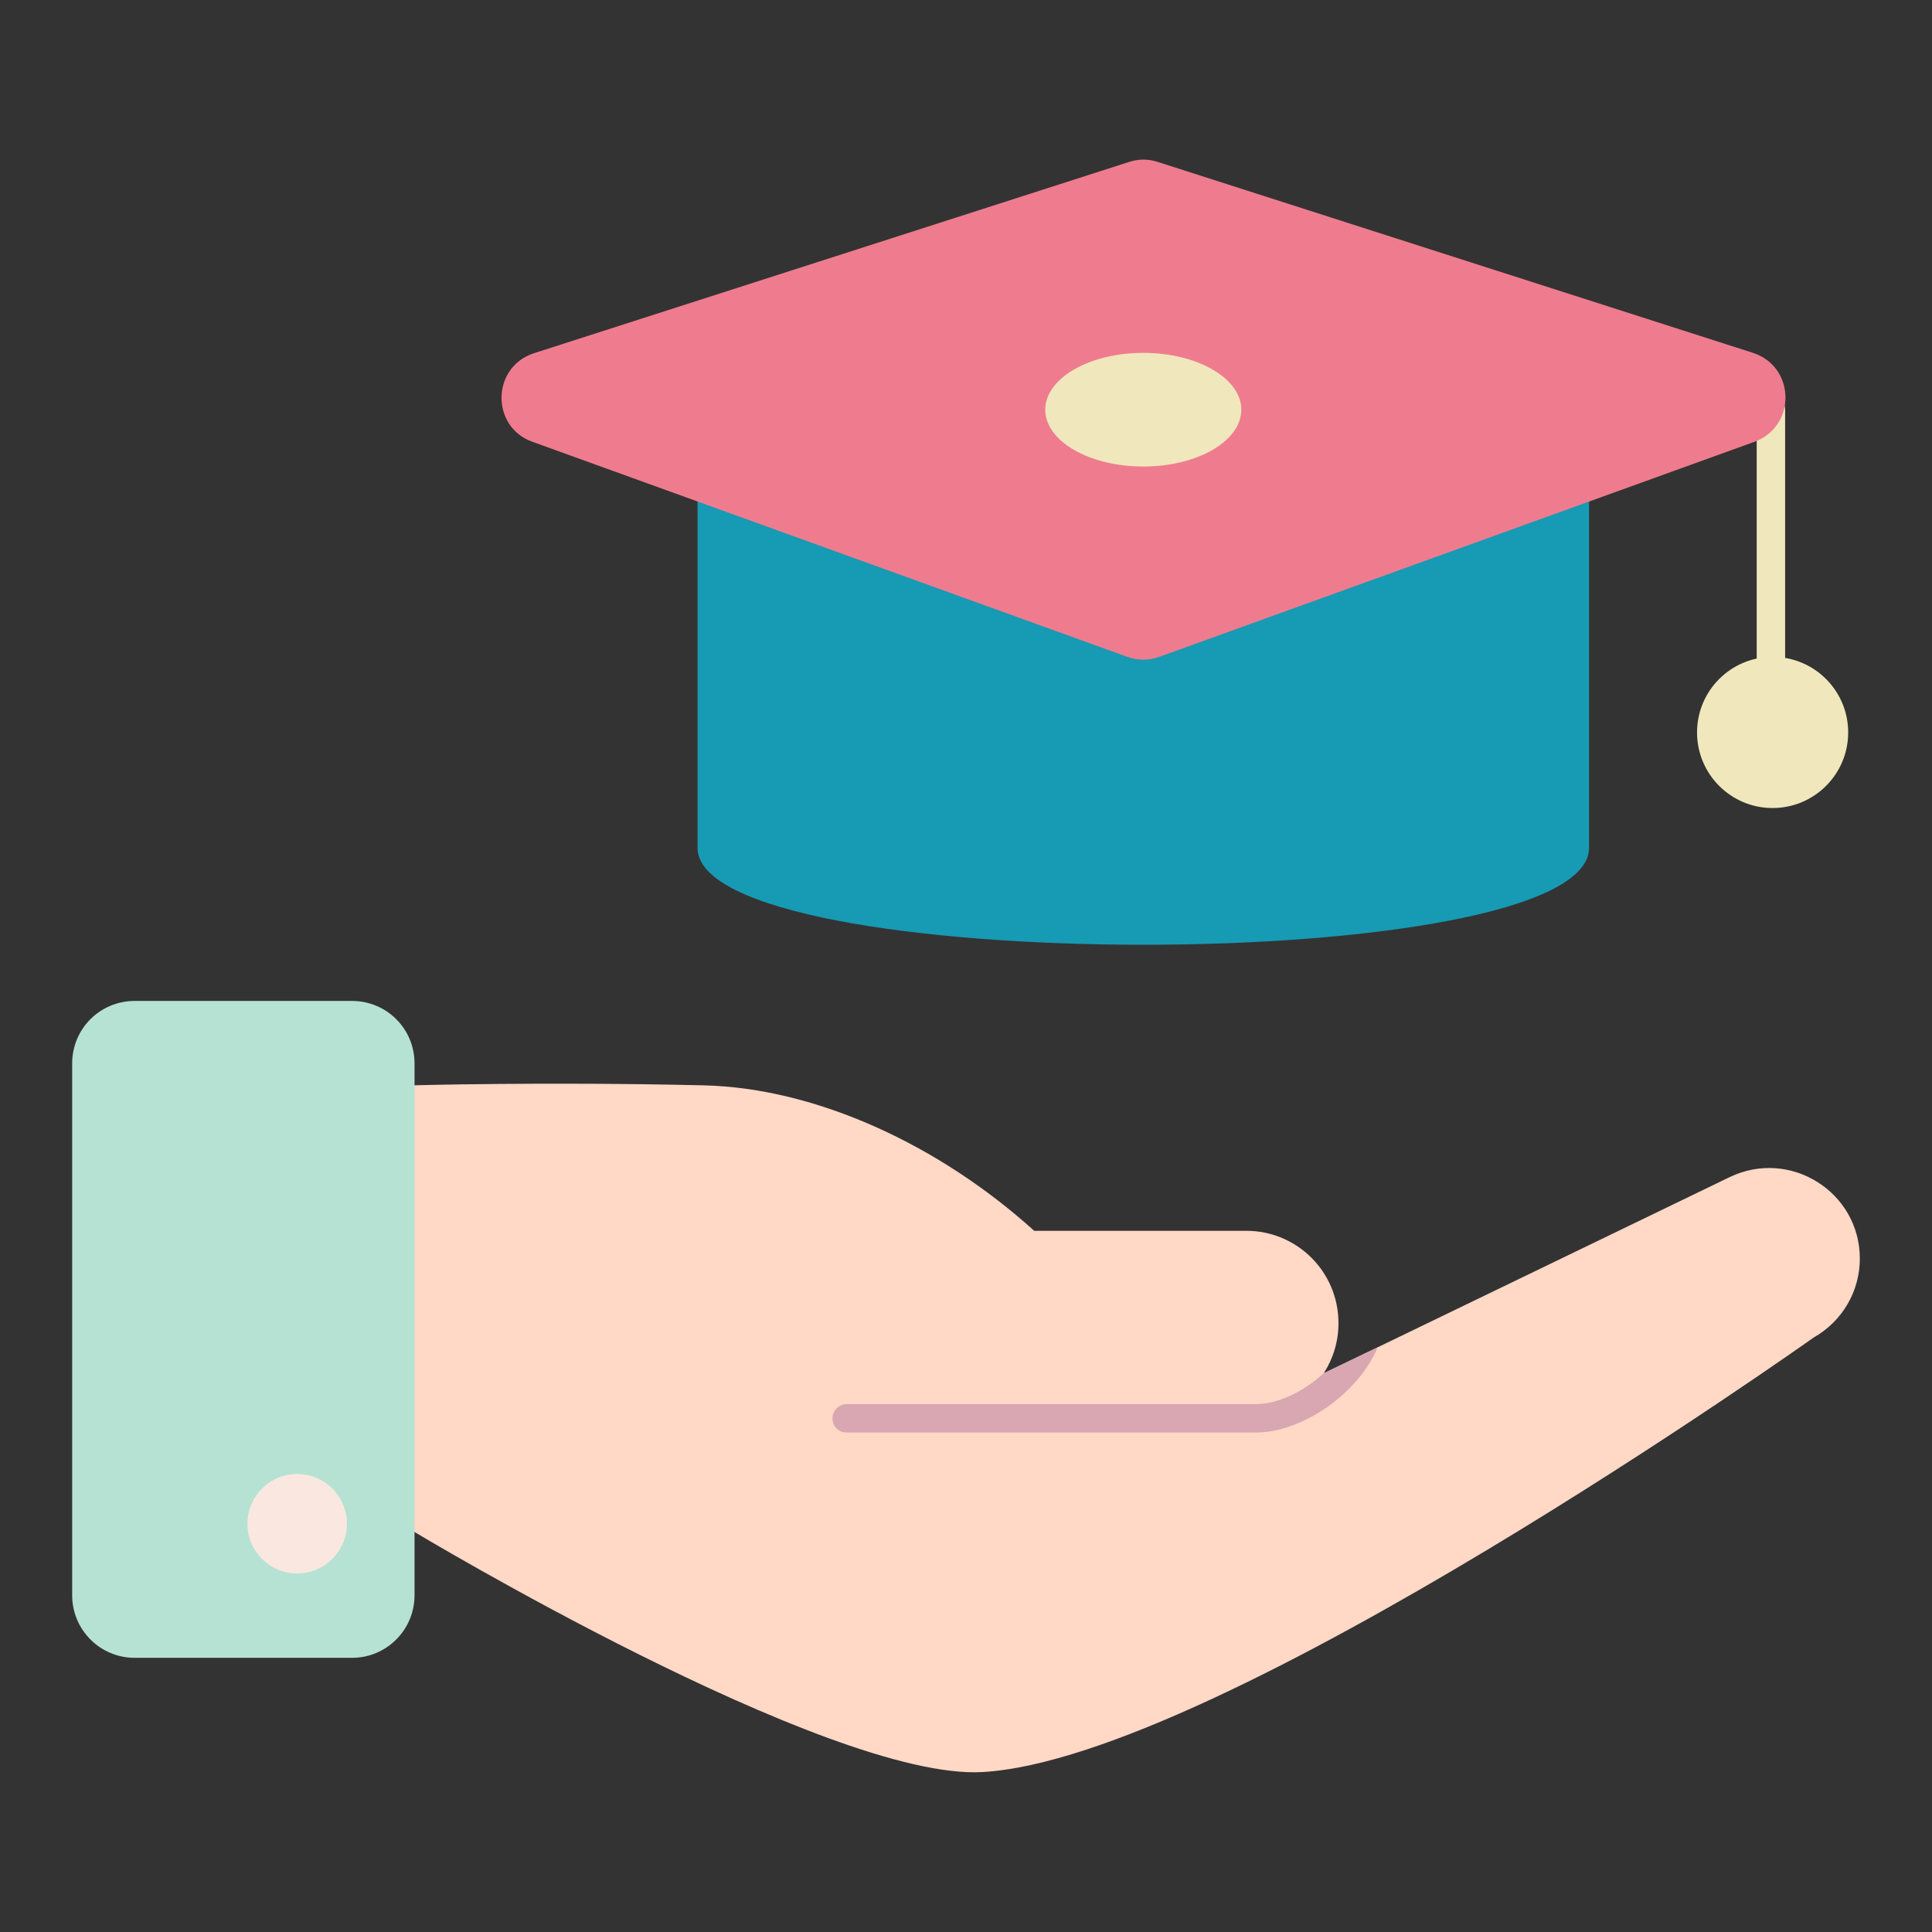
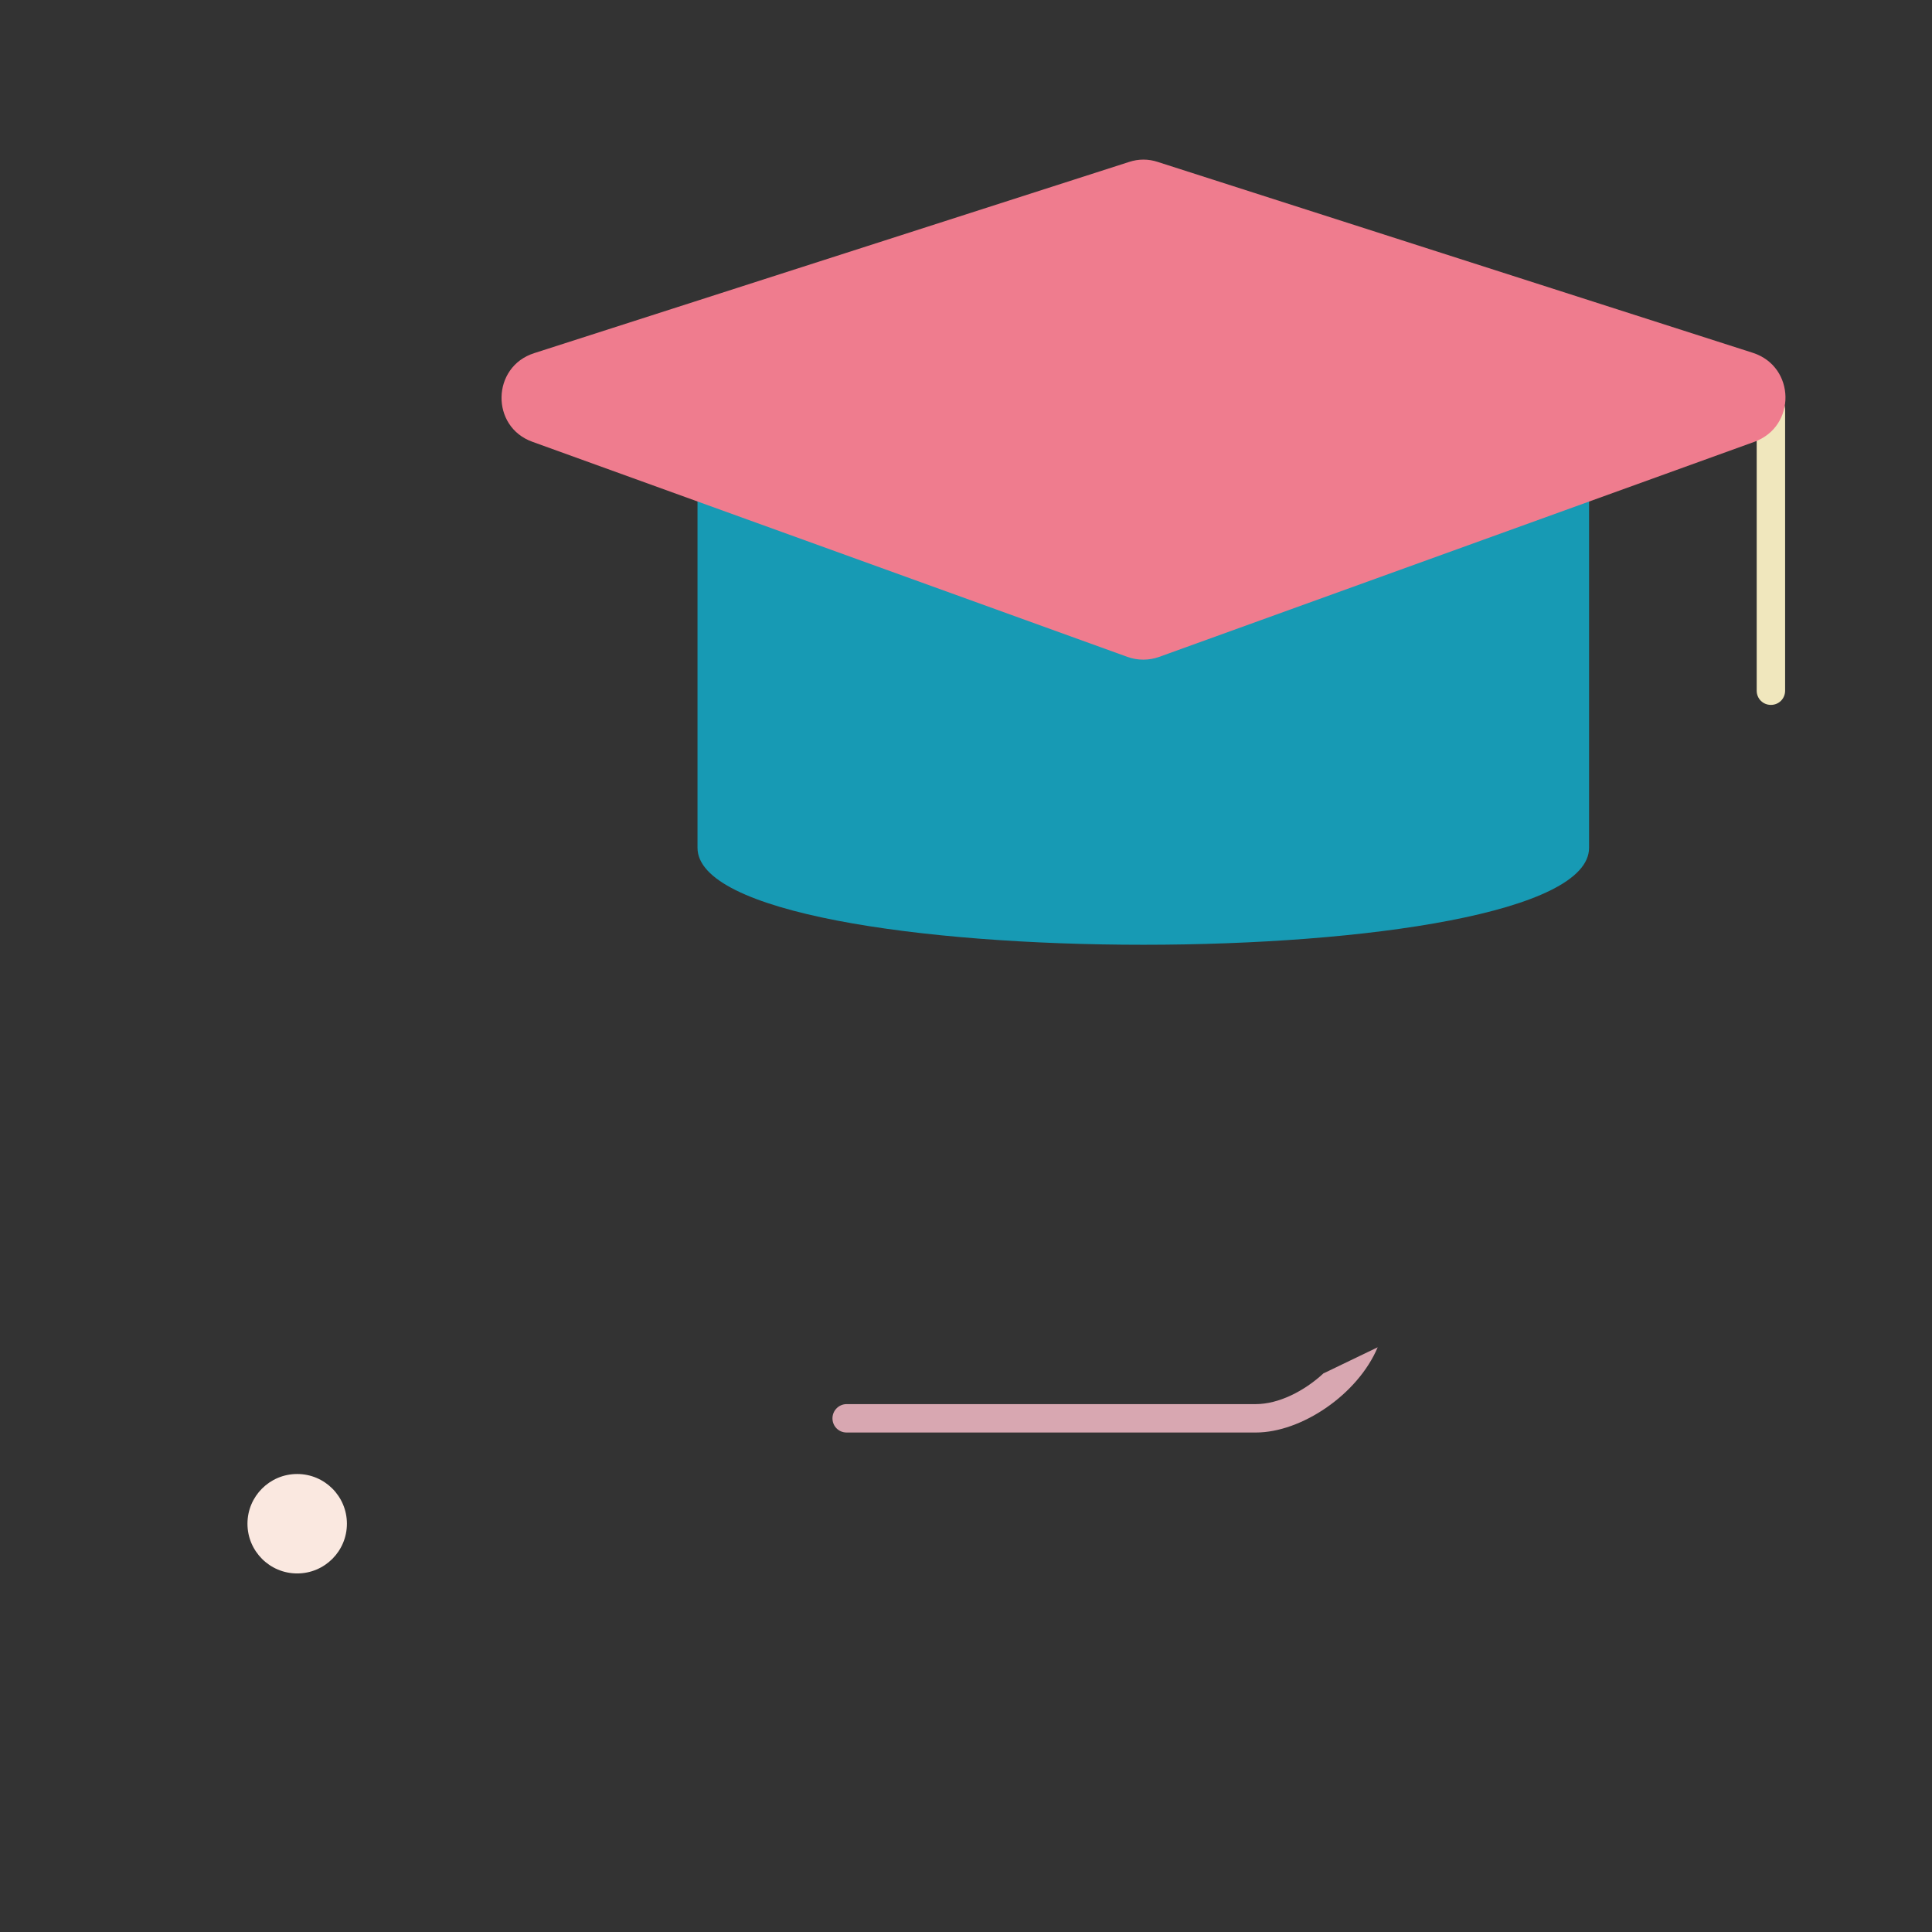
<svg xmlns="http://www.w3.org/2000/svg" xml:space="preserve" id="7728329" x="0" y="0" enable-background="new 0 0 68 68" version="1.1" viewBox="0 0 68 68">
  <rect x="0" y="0" width="68" height="68" fill="#333333" stroke="none" />
  <path fill="#f0e7bd" d="M62.33,24.81c-0.28,0-0.5-0.22-0.5-0.5v-9.89c0-0.28,0.22-0.5,0.5-0.5s0.5,0.22,0.5,0.5v9.89        C62.83,24.59,62.61,24.81,62.33,24.81z" class="colorfbe063 svgShape" />
-   <circle cx="62.39" cy="25.78" r="2.66" fill="#f0e7bd" class="colorfbe063 svgShape" />
  <path fill="#179ab4" d="M24.55,14.42v15.42c0,4.55,31.38,4.55,31.38,0V14.42H24.55z" class="color495e66 svgShape" />
  <path fill="#ef7c8e" d="M61.75,15.55L40.8,23.12c-0.36,0.13-0.76,0.13-1.12,0l-20.94-7.57c-1.48-0.53-1.44-2.64,0.06-3.12       L39.74,5.7c0.33-0.11,0.68-0.11,1.01,0l20.95,6.72C63.2,12.91,63.23,15.01,61.75,15.55z" class="color3c5056 svgShape" />
-   <ellipse cx="40.24" cy="14.42" fill="#f0e7bd" rx="3.45" ry="2" class="colorfbe063 svgShape" />
  <g fill="#000000" class="color000000 svgShape">
-     <path fill="#ffd8c6" d="M65.46,44.3c0,1.15-0.62,2.21-1.63,2.78c0,0-20.87,14.82-29.25,15.29c-5.44,0.31-20.06-8.49-20.06-8.49V38.2    c0,0,4.7-0.13,10.23,0c4,0.09,8.33,2.12,11.65,5.12h7.46c1.8,0,3.25,1.45,3.25,3.25c0,0.65-0.19,1.25-0.51,1.75v0.01l1.89-0.91    l12.39-5.99C63,40.41,65.46,41.95,65.46,44.3z" class="colorffc6cd svgShape" />
-   </g>
+     </g>
  <g fill="#000000" class="color000000 svgShape">
    <path fill="#d8a7b1" d="M48.49,47.42c-0.7,1.66-2.68,3-4.29,3H29.8c-0.28,0-0.5-0.22-0.5-0.5c0-0.27,0.22-0.5,0.5-0.5h14.4     c0.8,0,1.7-0.45,2.39-1.09h0.01L48.49,47.42z" class="colorffaecd svgShape" />
  </g>
  <g fill="#000000" class="color000000 svgShape">
-     <path fill="#b6e2d3" d="M14.59,37.43v18.72c0,1.21-0.98,2.2-2.2,2.2H4.74c-1.22,0-2.2-0.99-2.2-2.2V37.43c0-1.22,0.98-2.2,2.2-2.2    h7.65C13.61,35.23,14.59,36.21,14.59,37.43z" class="color8f90fb svgShape" />
-   </g>
+     </g>
  <g fill="#000000" class="color000000 svgShape">
    <circle cx="10.46" cy="53.63" r="1.75" fill="#fae8e0" class="colorffffff svgShape" />
  </g>
</svg>